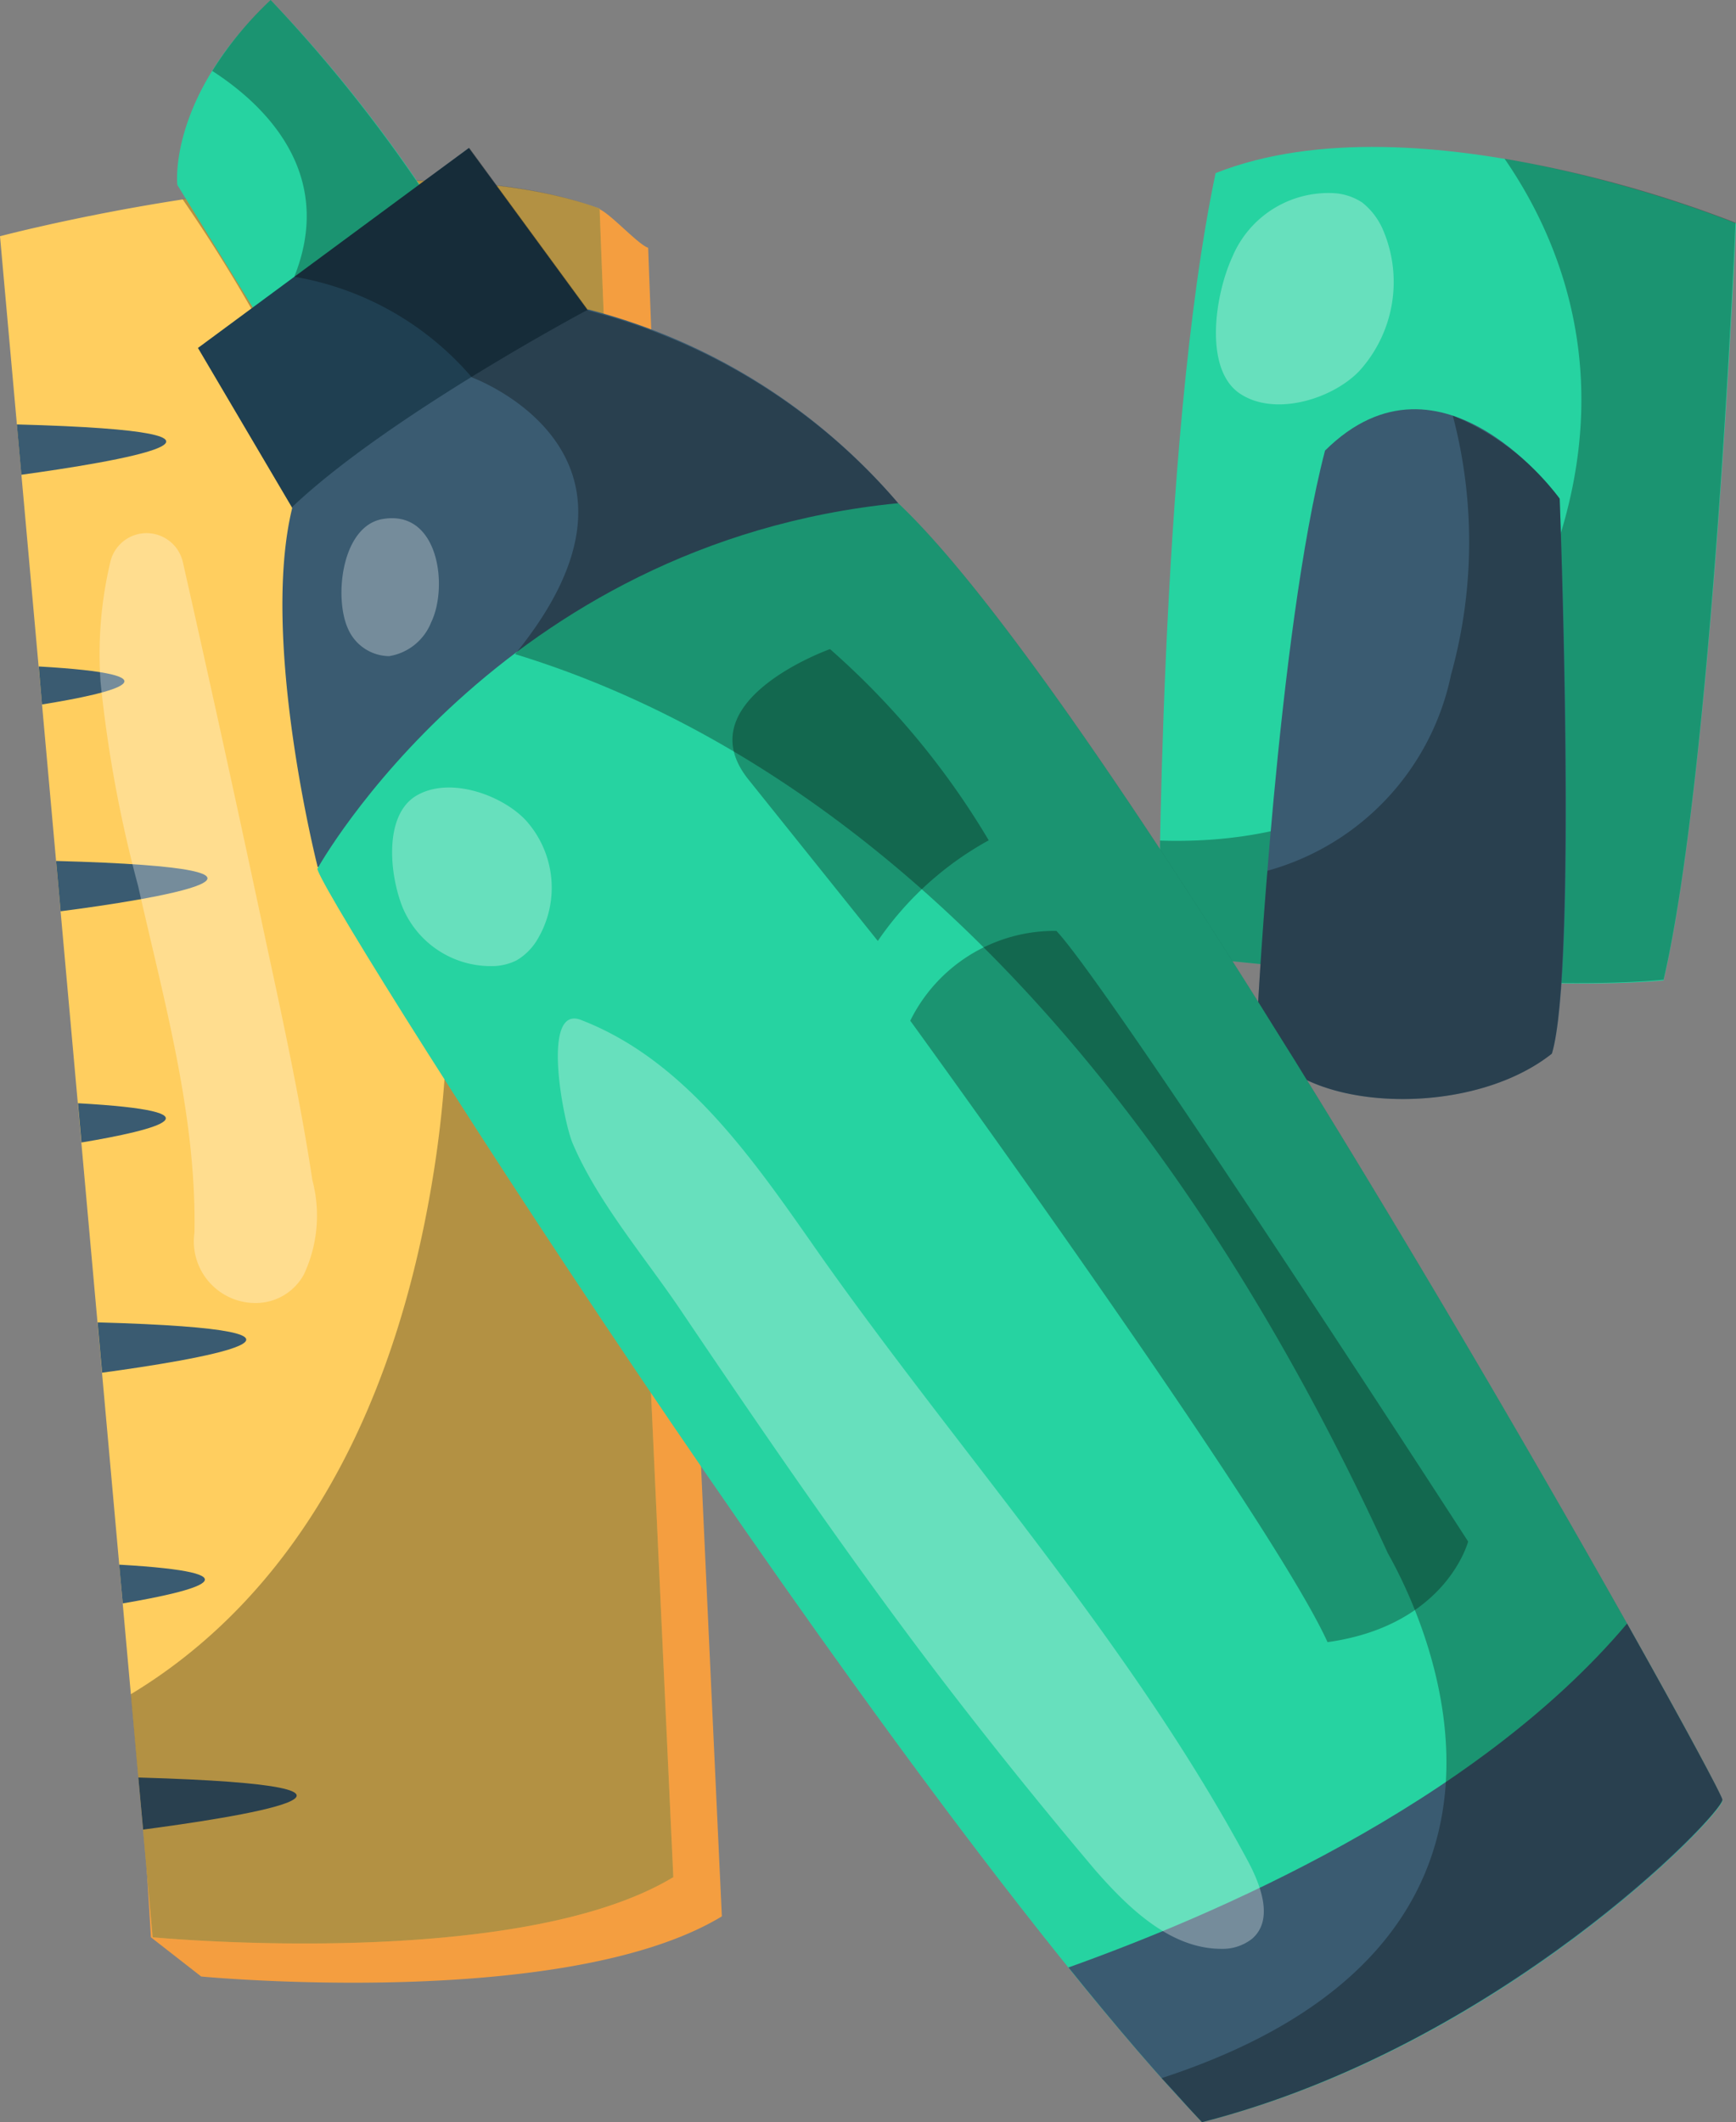
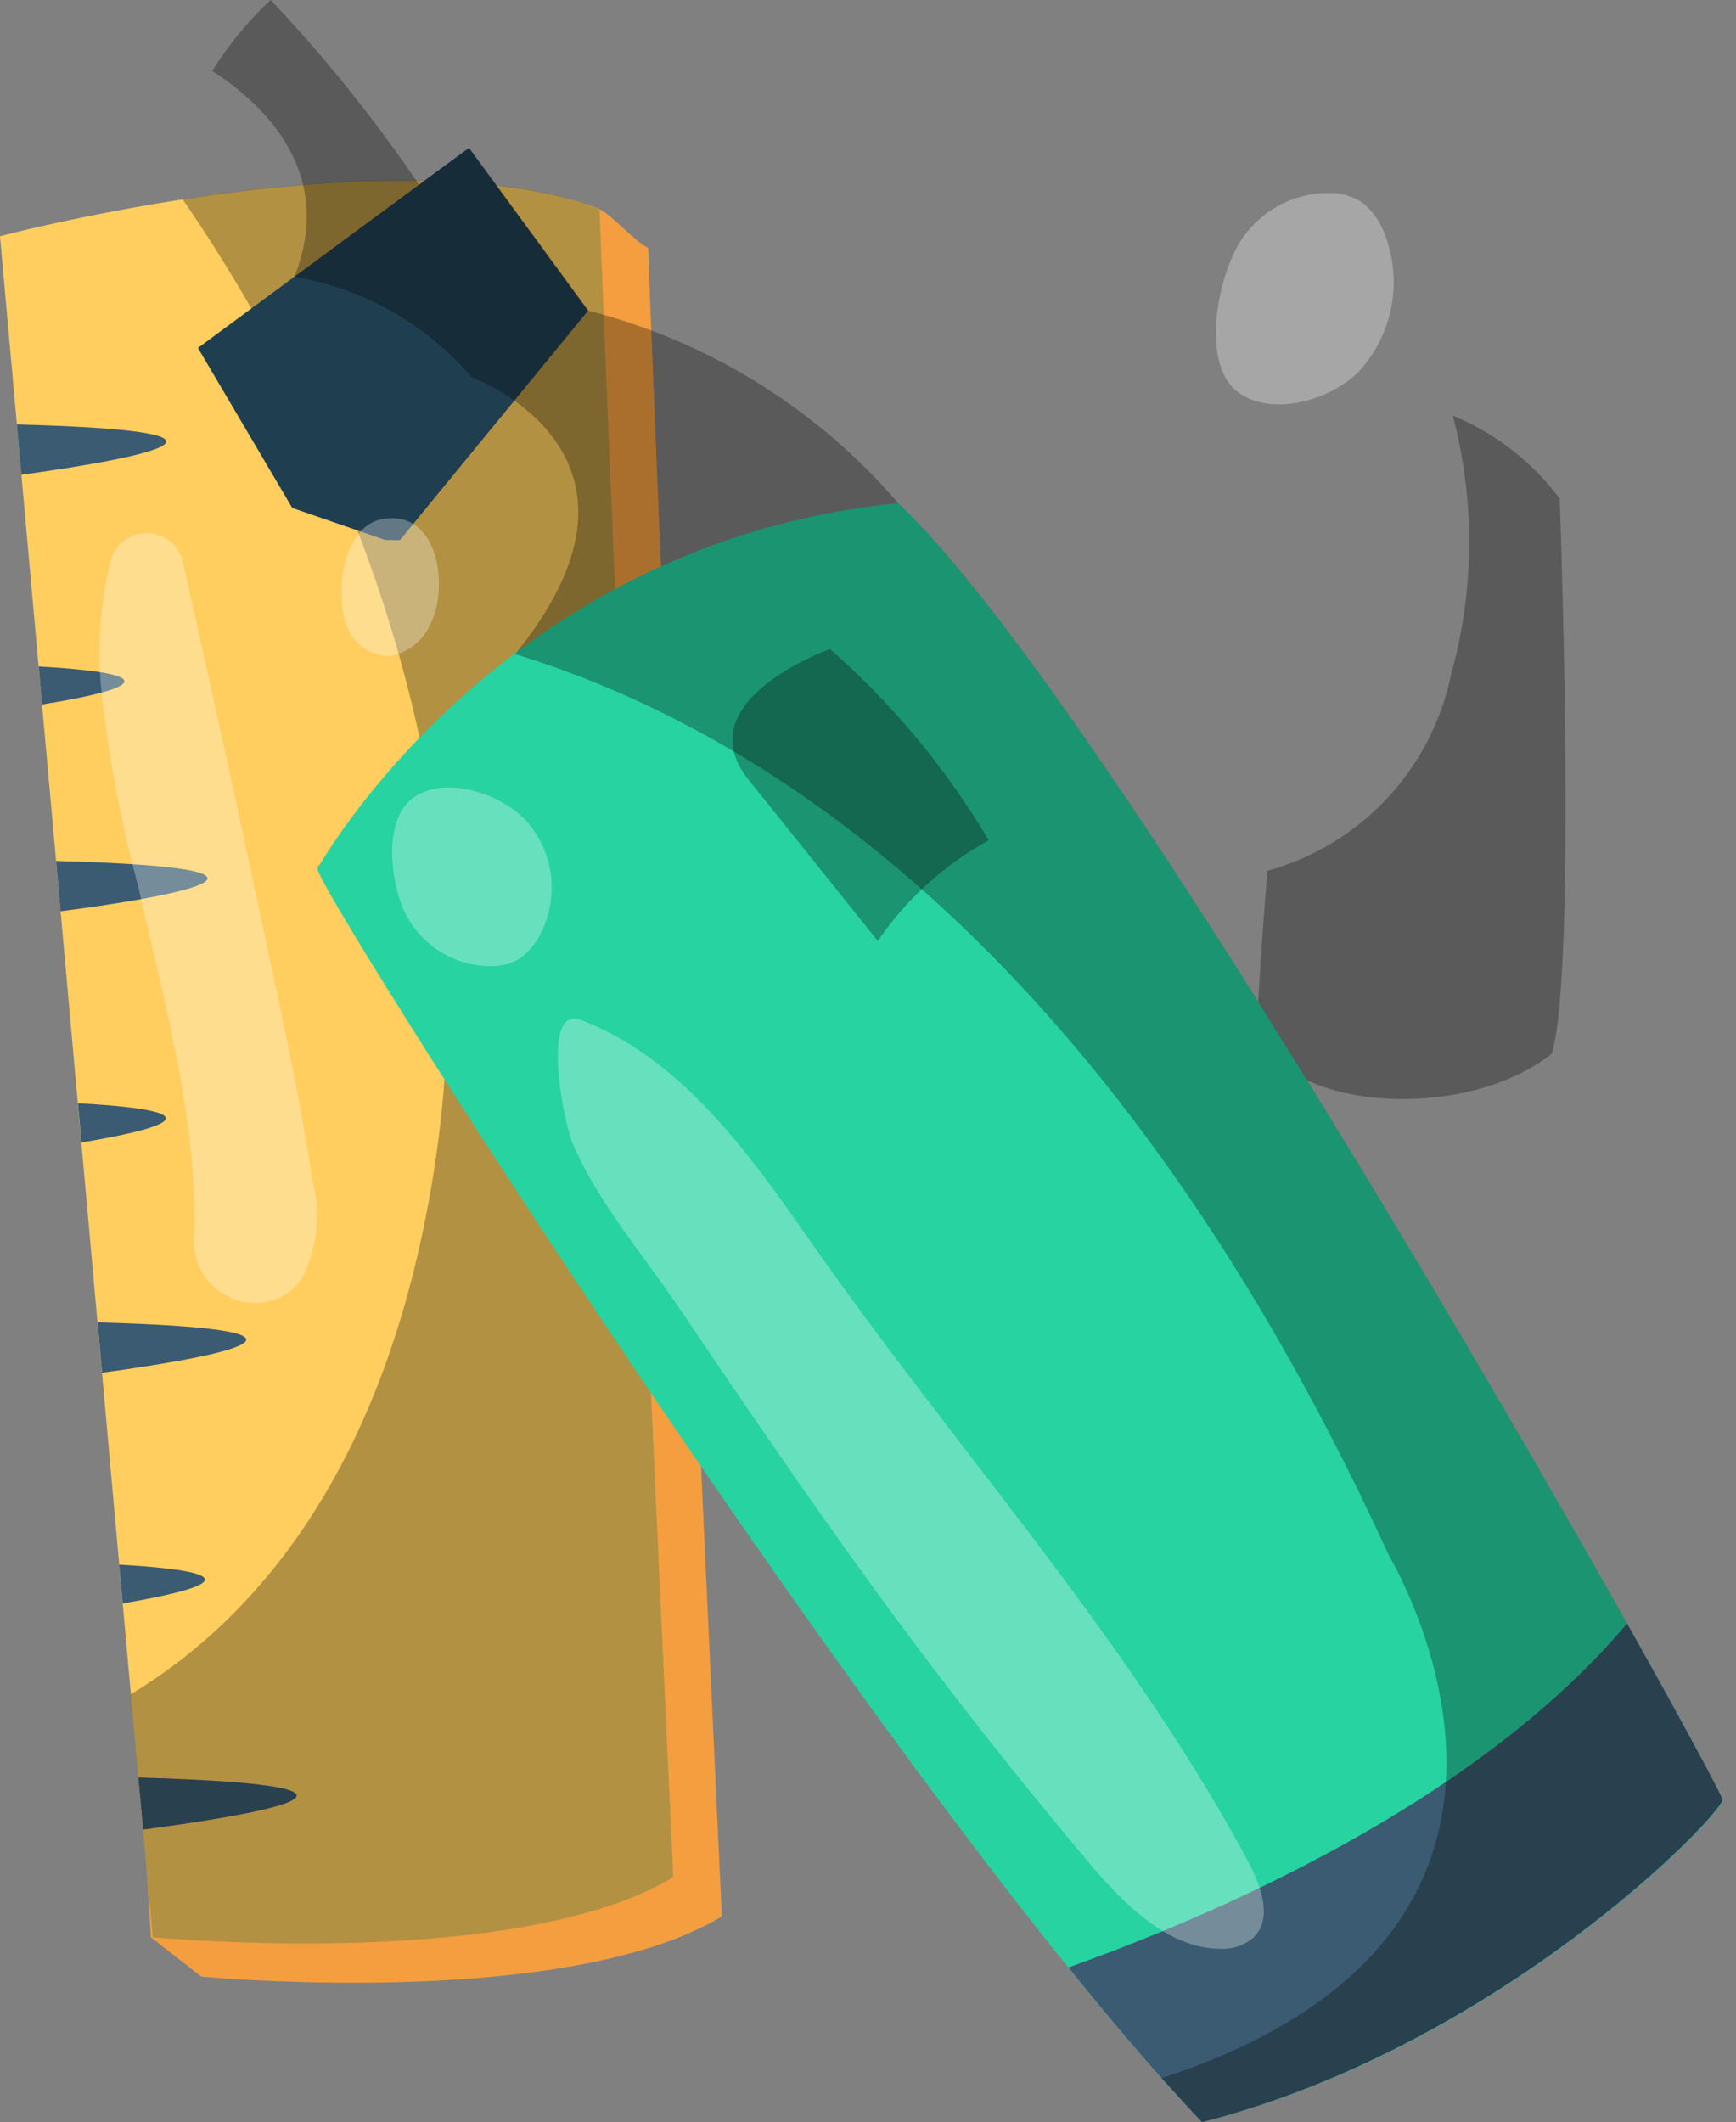
<svg xmlns="http://www.w3.org/2000/svg" viewBox="0 0 69.02 84.35">
  <rect x="0" y="0" width="69.02" height="84.35" fill="#808080" stroke="none" />
  <defs>
    <style>.cls-1{isolation:isolate;}.cls-2{fill:#f49e40;}.cls-3{fill:#ffce5f;}.cls-4{fill:#3a5b71;}.cls-5,.cls-6{mix-blend-mode:overlay;opacity:0.3;}.cls-6{fill:#fff;}.cls-7{fill:#26d3a1;}.cls-8{fill:#1f3f51;}</style>
  </defs>
  <g class="cls-1">
    <g id="レイヤー_2" data-name="レイヤー 2">
      <g id="_饑1" data-name="ﾑ饑1">
        <path class="cls-2" d="M2,11l4,66,2,1.56s14.46,1.38,20.7-2.39c0,0-2.32-49.52-2.93-66.32-.43-.15-1.57-1.44-2-1.56C15.34,6.08,2,11,2,11Zm13.24,7.34a2.72,2.72,0,1,1,.92-3.74A2.73,2.73,0,0,1,15.28,18.29Z" />
        <path class="cls-3" d="M0,9.39,6.07,77s14.46,1.38,20.7-2.39c0,0-2.31-49.52-2.93-66.32C15.57,5.26,0,9.39,0,9.39Zm13.24,7.33A2.72,2.72,0,1,1,14.16,13,2.72,2.72,0,0,1,13.24,16.72Z" />
        <path class="cls-4" d="M5.5,70.65l.19,2.07C9.17,72.26,17.59,71,5.5,70.65Z" />
        <path class="cls-4" d="M3.88,52.56l.18,2C7.68,54.07,15,52.87,3.88,52.56Z" />
        <path class="cls-4" d="M3.1,43.85l.14,1.56C6.29,44.9,9,44.18,3.1,43.85Z" />
        <path class="cls-4" d="M4.74,62.19l.14,1.54C7.88,63.22,10.47,62.52,4.74,62.19Z" />
        <path class="cls-4" d="M.85,18.87c3.63-.5,11-1.7-.18-2Z" />
        <path class="cls-4" d="M2.23,34.22l.18,2C6,35.76,13.62,34.53,2.23,34.22Z" />
        <path class="cls-4" d="M1.54,26.49,1.67,28C4.67,27.52,7.28,26.82,1.54,26.49Z" />
        <path class="cls-5" d="M7.26,7.92c.83,1.21,1.79,2.69,2.78,4.43a3.8,3.8,0,0,1,.38-.29,2.72,2.72,0,0,1,2.82,4.66,2.46,2.46,0,0,1-.76.3c3.54,7.55,6.57,17.9,4.79,29.4C15.39,58.53,10,64.45,5.2,67.34L6.07,77s14.46,1.38,20.7-2.39c0,0-2.31-49.52-2.93-66.32C19.26,6.59,12.44,7.12,7.26,7.92Z" />
        <path class="cls-6" d="M7.73,49c.09-4.66-1.22-9.25-2.24-13.79A51.08,51.08,0,0,1,4,27.13a15.81,15.81,0,0,1,.4-4.85,1.48,1.48,0,0,1,2.87.06v0Q9,30,10.63,37.69c.66,3.06,1.32,6.12,1.79,9.22a5.5,5.5,0,0,1-.34,3.75,2.18,2.18,0,0,1-1.84,1.13A2.45,2.45,0,0,1,7.73,49Z" />
-         <path class="cls-7" d="M46.05,37.88c.05-.94,0-20.16,2.28-31,8.1-3.2,20.69,2,20.69,2s-.93,21.69-2.88,30.09C59.68,39.55,46.05,37.88,46.05,37.88Z" />
-         <path class="cls-5" d="M59.82,6.31c2.53,3.67,5.12,10.27.52,19-3.52,6.7-9.26,8.26-14.22,8.1,0,2.52-.06,4.21-.07,4.47,0,0,13.63,1.67,20.09,1.06C68.09,30.54,69,8.85,69,8.85A47.6,47.6,0,0,0,59.82,6.31Z" />
-         <path class="cls-4" d="M50,40.22s.8-15.09,2.68-22.31c4.64-4.6,9.33,1.91,9.33,1.91s.73,18.67-.31,22.06C57.9,44.89,49.8,44,50,40.22Z" />
        <path class="cls-5" d="M57.76,16.52a19.7,19.7,0,0,1-.07,10.3,10.23,10.23,0,0,1-7.3,7.79c-.27,3.27-.39,5.61-.39,5.61-.2,3.77,7.9,4.67,11.7,1.66,1-3.39.31-22.06.31-22.06A10.11,10.11,0,0,0,57.76,16.52Z" />
        <path class="cls-6" d="M49.22,15.59c1.36,1,3.7.31,4.81-.83A5.26,5.26,0,0,0,55,9.17a2.79,2.79,0,0,0-.84-1.12,2.29,2.29,0,0,0-1.09-.37A4.14,4.14,0,0,0,49,10.2C48.3,11.72,47.88,14.58,49.22,15.59Z" />
-         <path class="cls-7" d="M11.46,14.51,7.05,7.35S6.65,3.91,10.76,0A56.75,56.75,0,0,1,18,9.39Z" />
        <polygon class="cls-8" points="15.31 21.46 11.62 20.19 7.87 13.83 18.64 5.88 23.38 12.35 15.9 21.47 15.31 21.46" />
-         <path class="cls-4" d="M21.79,36.46l-9.16-2s-2.31-9.07-1-14.32c3.82-3.62,11.76-7.84,11.76-7.84A24.12,24.12,0,0,1,35.71,20C37.45,28.68,21.79,36.46,21.79,36.46Z" />
+         <path class="cls-4" d="M21.79,36.46l-9.16-2c3.82-3.62,11.76-7.84,11.76-7.84A24.12,24.12,0,0,1,35.71,20C37.45,28.68,21.79,36.46,21.79,36.46Z" />
        <path class="cls-7" d="M12.63,34.51c-.58,0,22.57,36.6,35.16,49.84,11.83-3,20.68-12.2,20.69-12.79S44.89,28.67,35.71,20C19.81,21.57,12.63,34.51,12.63,34.51Z" />
        <path class="cls-4" d="M47.79,84.35c-1.62-1.7-3.42-3.8-5.31-6.15,5.59-2,16.1-6.43,22.21-13.67,2.33,4.15,3.79,6.88,3.79,7C68.47,72.15,59.62,81.32,47.79,84.35Z" />
-         <path class="cls-5" d="M36.19,40.57s14.35,19.75,16.59,24.7c4.73-.66,5.59-4,5.59-4S44.14,39.26,42,37A6.4,6.4,0,0,0,36.19,40.57Z" />
        <path class="cls-5" d="M29.77,31,34.9,37.4a12.8,12.8,0,0,1,4.41-4A31.53,31.53,0,0,0,33,25.8S27.22,27.85,29.77,31Z" />
        <path class="cls-5" d="M47.79,84.35c-.52-.54-1-1.13-1.61-1.75,16.44-5.37,10.62-18,9-20.86C45.21,40,32.26,29.6,20.48,26,27,18,18.76,15,18.76,15a11.91,11.91,0,0,0-7.06-4c1.67-4.17-1.26-6.89-3.26-8.18A14.09,14.09,0,0,1,10.76,0a58.12,58.12,0,0,1,5.9,7.34l2-1.46,4.74,6.47A24.12,24.12,0,0,1,35.71,20c9.18,8.65,32.79,51,32.77,51.54S59.62,81.32,47.79,84.35Z" />
        <path class="cls-6" d="M37.25,66.5C33.71,61.85,30.39,57,27.14,52.19c-1.43-2.14-3.36-4.37-4.37-6.74-.38-.89-1.27-5.53.33-4.91,4.28,1.65,7,5.78,9.63,9.52C38.36,58,45,65.37,49.63,74c.53,1,1,2.33.15,3.06a1.89,1.89,0,0,1-1.22.4c-2,0-3.65-1.57-5-3.11C41.38,71.77,39.28,69.16,37.25,66.5ZM16,36.05a3.8,3.8,0,0,0,3.54,2.35,2.21,2.21,0,0,0,1-.23,2.36,2.36,0,0,0,.85-.87,4,4,0,0,0-.48-4.69c-.93-1-3-1.76-4.33-1S15.48,34.74,16,36.05ZM13.84,25a1.81,1.81,0,0,0,1.63,1.08,2.17,2.17,0,0,0,1.67-1.34c.68-1.39.32-4.44-1.86-4.12C13.59,20.83,13.26,23.74,13.84,25Z" />
      </g>
    </g>
  </g>
</svg>